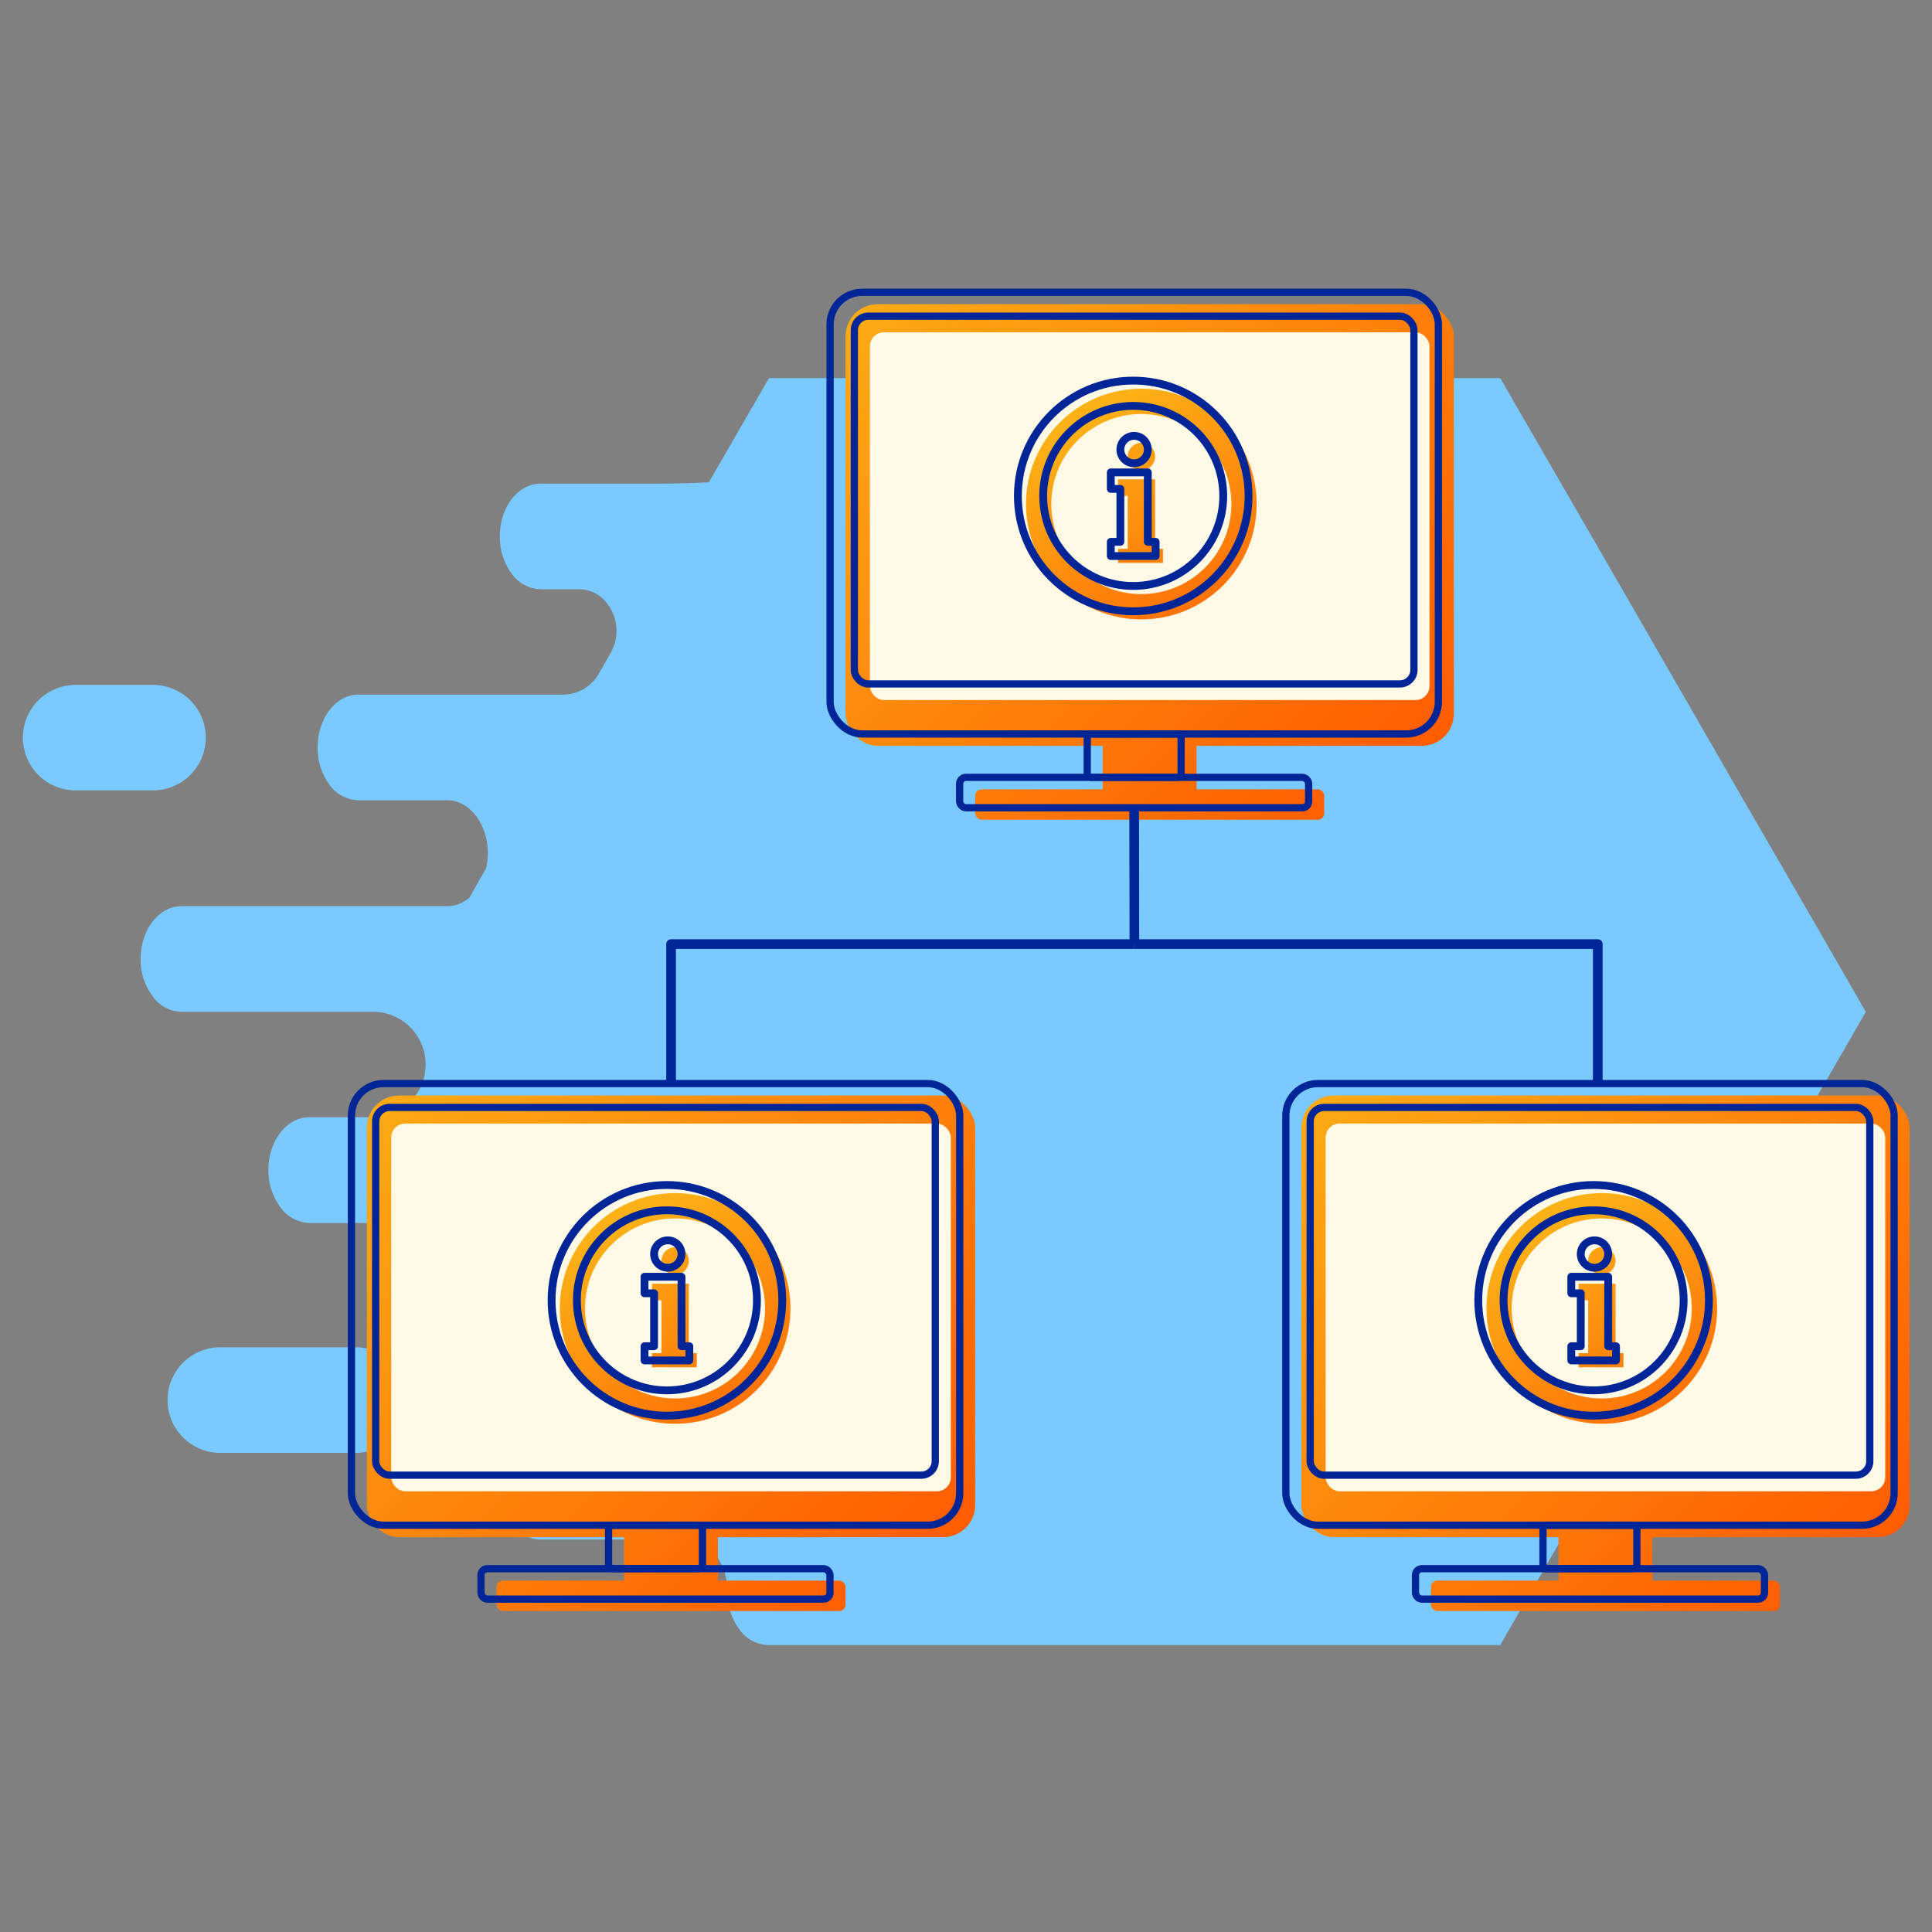
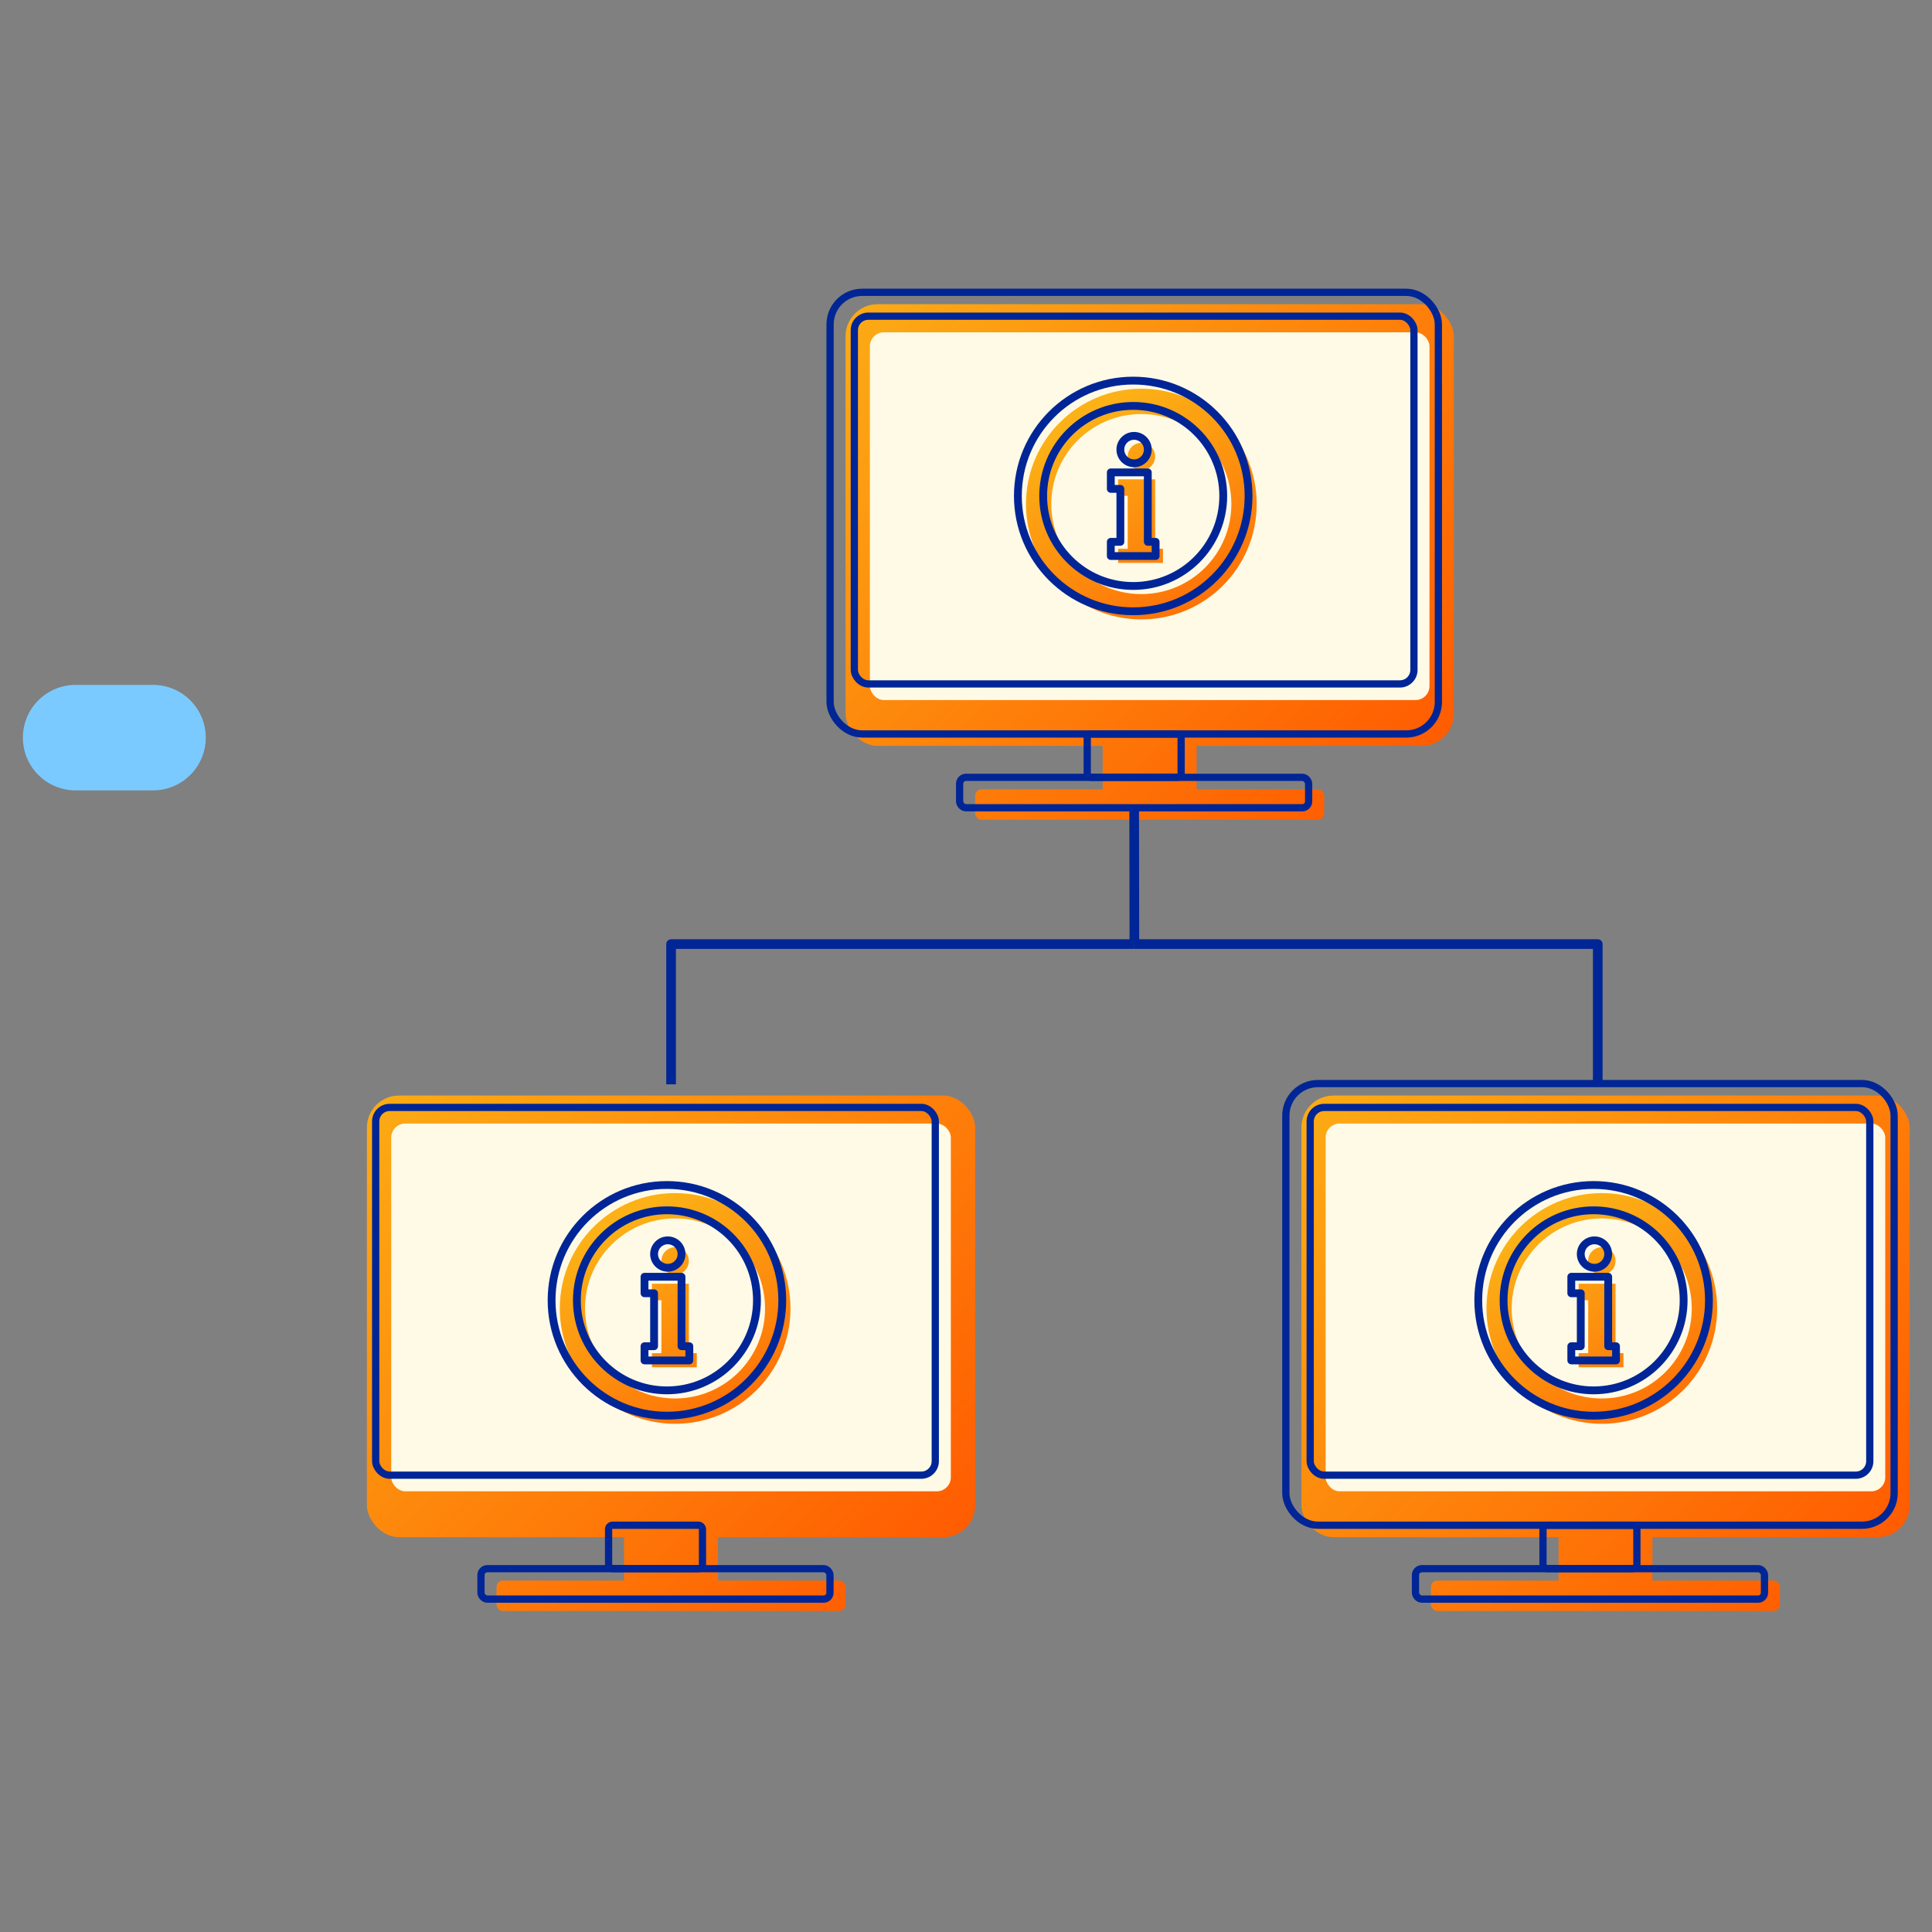
<svg xmlns="http://www.w3.org/2000/svg" xmlns:xlink="http://www.w3.org/1999/xlink" id="Layer_1" data-name="Layer 1" viewBox="0 0 200 200">
  <rect x="0" y="0" width="200" height="200" fill="#808080" stroke="none" />
  <defs>
    <style>.cls-1{fill:#7bcaff;}.cls-2{fill:url(#linear-gradient);}.cls-3{fill:url(#linear-gradient-2);}.cls-4{fill:url(#linear-gradient-3);}.cls-5{fill:url(#linear-gradient-4);}.cls-6{fill:#fffae6;}.cls-16,.cls-18,.cls-7{fill:none;stroke:#002596;stroke-linejoin:round;}.cls-18,.cls-7{stroke-linecap:round;}.cls-7{stroke-width:0.75px;}.cls-8{fill:url(#linear-gradient-5);}.cls-9{fill:url(#linear-gradient-6);}.cls-10{fill:url(#linear-gradient-7);}.cls-11{fill:url(#linear-gradient-8);}.cls-12{fill:url(#linear-gradient-9);}.cls-13{fill:url(#linear-gradient-10);}.cls-14{fill:url(#linear-gradient-11);}.cls-15{fill:url(#linear-gradient-12);}.cls-17{fill:url(#linear-gradient-13);}.cls-18{stroke-width:0.81px;}.cls-19{fill:url(#linear-gradient-14);}.cls-20{fill:url(#linear-gradient-15);}.cls-21{fill:url(#linear-gradient-16);}.cls-22{fill:url(#linear-gradient-17);}.cls-23{fill:url(#linear-gradient-18);}.cls-24{fill:url(#linear-gradient-19);}.cls-25{fill:url(#linear-gradient-20);}.cls-26{fill:url(#linear-gradient-21);}</style>
    <linearGradient id="linear-gradient" x1="88.66" y1="23.43" x2="148.44" y2="84.33" gradientUnits="userSpaceOnUse">
      <stop offset="0" stop-color="#fcb116" />
      <stop offset="1" stop-color="#ff5700" />
    </linearGradient>
    <linearGradient id="linear-gradient-2" x1="76.26" y1="35.6" x2="136.05" y2="96.5" xlink:href="#linear-gradient" />
    <linearGradient id="linear-gradient-3" x1="74.19" y1="37.63" x2="133.98" y2="98.53" xlink:href="#linear-gradient" />
    <linearGradient id="linear-gradient-4" x1="86.65" y1="20.86" x2="155.82" y2="89.54" xlink:href="#linear-gradient" />
    <linearGradient id="linear-gradient-5" x1="39.11" y1="105.35" x2="98.89" y2="166.24" xlink:href="#linear-gradient" />
    <linearGradient id="linear-gradient-6" x1="26.71" y1="117.52" x2="86.5" y2="178.41" xlink:href="#linear-gradient" />
    <linearGradient id="linear-gradient-7" x1="24.65" y1="119.54" x2="84.43" y2="180.44" xlink:href="#linear-gradient" />
    <linearGradient id="linear-gradient-8" x1="37.1" y1="102.78" x2="106.27" y2="171.46" xlink:href="#linear-gradient" />
    <linearGradient id="linear-gradient-9" x1="135.84" y1="105.35" x2="195.63" y2="166.24" xlink:href="#linear-gradient" />
    <linearGradient id="linear-gradient-10" x1="123.44" y1="117.52" x2="183.23" y2="178.41" xlink:href="#linear-gradient" />
    <linearGradient id="linear-gradient-11" x1="121.38" y1="119.54" x2="181.17" y2="180.44" xlink:href="#linear-gradient" />
    <linearGradient id="linear-gradient-12" x1="133.83" y1="102.78" x2="203.01" y2="171.46" xlink:href="#linear-gradient" />
    <linearGradient id="linear-gradient-13" x1="112.71" y1="43" x2="129.16" y2="70.76" xlink:href="#linear-gradient" />
    <linearGradient id="linear-gradient-14" x1="114.88" y1="41.72" x2="131.32" y2="69.48" xlink:href="#linear-gradient" />
    <linearGradient id="linear-gradient-15" x1="111.58" y1="43.67" x2="128.02" y2="71.43" xlink:href="#linear-gradient" />
    <linearGradient id="linear-gradient-16" x1="160.38" y1="126.27" x2="176.82" y2="154.03" xlink:href="#linear-gradient" />
    <linearGradient id="linear-gradient-17" x1="162.54" y1="124.99" x2="178.99" y2="152.75" xlink:href="#linear-gradient" />
    <linearGradient id="linear-gradient-18" x1="159.24" y1="126.94" x2="175.69" y2="154.7" xlink:href="#linear-gradient" />
    <linearGradient id="linear-gradient-19" x1="64.45" y1="126.27" x2="80.89" y2="154.03" xlink:href="#linear-gradient" />
    <linearGradient id="linear-gradient-20" x1="66.61" y1="124.99" x2="83.05" y2="152.75" xlink:href="#linear-gradient" />
    <linearGradient id="linear-gradient-21" x1="63.31" y1="126.94" x2="79.76" y2="154.7" xlink:href="#linear-gradient" />
  </defs>
  <title>Network Information</title>
-   <path class="cls-1" d="M37.1,71.91c-2.34,0-4.22,2.45-4.22,5.47a6.35,6.35,0,0,0,1.24,3.87,3.79,3.79,0,0,0,3,1.59h9.16c2.32,0,4.22,2.45,4.22,5.46a7,7,0,0,1-.19,1.61h0l-1.71,3a3.53,3.53,0,0,1-2.32.9H18.77c-2.33,0-4.21,2.44-4.21,5.46a6.27,6.27,0,0,0,1.24,3.86,3.74,3.74,0,0,0,3,1.61H38.61a5.44,5.44,0,0,1,4.72,2.73h0a5.46,5.46,0,0,1-4.72,8.19H32c-2.33,0-4.22,2.45-4.22,5.47A6.36,6.36,0,0,0,29.05,125a3.83,3.83,0,0,0,3,1.6H47c2.32,0,4.22,2.45,4.22,5.47a6.32,6.32,0,0,0,1.24,3.86,3.78,3.78,0,0,0,3,1.6h2.11a5.47,5.47,0,0,1,4.73,2.73h0a5.47,5.47,0,0,1-4.73,8.2H55.91c-2.34,0-4.22,2.43-4.22,5.45a6.27,6.27,0,0,0,1.24,3.86,3.77,3.77,0,0,0,3,1.6H71.1c2.32,0,4.22,2.45,4.22,5.47a6.27,6.27,0,0,0,1.24,3.86,3.8,3.8,0,0,0,3,1.6H155.3l18.93-32.77,6.31-10.93,12.61-21.85-7-12.15-5.62-9.71-6.29-10.93L167.93,61,155.3,39.14H79.61L73.38,49.93c-2.48.12-4.87.14-5.42.14h-12c-2.34,0-4.22,2.43-4.22,5.46a6.35,6.35,0,0,0,1.24,3.87,3.8,3.8,0,0,0,3,1.6H60a3.59,3.59,0,0,1,2.43,1,4.62,4.62,0,0,1,.73,5.68L62,69.73a4.31,4.31,0,0,1-3.75,2.18Z" />
-   <path class="cls-1" d="M37,139.47H23.05a5.47,5.47,0,1,0,0,10.93H37a5.47,5.47,0,0,0,0-10.93Z" />
-   <path class="cls-1" d="M21.3,76.36a5.46,5.46,0,0,0-5.47-5.46h-8a5.46,5.46,0,0,0,0,10.92h8A5.46,5.46,0,0,0,21.3,76.36Z" />
+   <path class="cls-1" d="M21.3,76.36a5.46,5.46,0,0,0-5.47-5.46h-8a5.46,5.46,0,0,0,0,10.92h8A5.46,5.46,0,0,0,21.3,76.36" />
  <rect class="cls-2" x="87.53" y="31.49" width="62.97" height="45.72" rx="3.32" ry="3.32" />
  <rect class="cls-3" x="114.15" y="75.98" width="9.72" height="6.35" rx="0.49" ry="0.49" />
  <rect class="cls-4" x="100.95" y="81.71" width="36.13" height="3.15" rx="0.66" ry="0.66" />
-   <rect class="cls-5" x="90.05" y="33.96" width="57.93" height="38.07" rx="1.45" ry="1.45" />
  <rect class="cls-6" x="90.05" y="34.4" width="57.93" height="38.07" rx="1.45" ry="1.45" />
  <rect class="cls-7" x="85.93" y="30.26" width="62.97" height="45.72" rx="3.32" ry="3.32" />
  <rect class="cls-7" x="112.55" y="75.98" width="9.72" height="4.49" rx="0.41" ry="0.41" />
  <rect class="cls-7" x="99.34" y="80.47" width="36.13" height="3.15" rx="0.66" ry="0.66" />
  <rect class="cls-7" x="88.44" y="32.73" width="57.93" height="38.07" rx="1.45" ry="1.45" />
  <rect class="cls-8" x="37.98" y="113.41" width="62.97" height="45.72" rx="3.32" ry="3.32" />
  <rect class="cls-9" x="64.6" y="157.89" width="9.72" height="6.35" rx="0.49" ry="0.49" />
  <rect class="cls-10" x="51.4" y="163.62" width="36.13" height="3.15" rx="0.66" ry="0.66" />
  <rect class="cls-11" x="40.5" y="115.88" width="57.93" height="38.07" rx="1.45" ry="1.45" />
  <rect class="cls-6" x="40.5" y="116.31" width="57.93" height="38.07" rx="1.45" ry="1.45" />
-   <rect class="cls-7" x="36.38" y="112.17" width="62.97" height="45.72" rx="3.32" ry="3.32" />
  <rect class="cls-7" x="63" y="157.89" width="9.72" height="4.49" rx="0.41" ry="0.41" />
  <rect class="cls-7" x="49.79" y="162.39" width="36.13" height="3.15" rx="0.66" ry="0.66" />
  <rect class="cls-7" x="38.89" y="114.64" width="57.93" height="38.07" rx="1.45" ry="1.45" />
  <rect class="cls-12" x="134.72" y="113.41" width="62.97" height="45.72" rx="3.32" ry="3.32" />
  <rect class="cls-13" x="161.34" y="157.89" width="9.72" height="6.35" rx="0.49" ry="0.49" />
  <rect class="cls-14" x="148.13" y="163.62" width="36.13" height="3.15" rx="0.66" ry="0.66" />
-   <rect class="cls-15" x="137.23" y="115.88" width="57.93" height="38.07" rx="1.45" ry="1.45" />
  <rect class="cls-6" x="137.23" y="116.31" width="57.93" height="38.07" rx="1.45" ry="1.45" />
  <rect class="cls-7" x="133.11" y="112.17" width="62.97" height="45.72" rx="3.32" ry="3.32" />
  <rect class="cls-7" x="159.73" y="157.89" width="9.72" height="4.49" rx="0.41" ry="0.41" />
  <rect class="cls-7" x="146.53" y="162.39" width="36.13" height="3.15" rx="0.66" ry="0.66" />
  <rect class="cls-7" x="135.63" y="114.64" width="57.93" height="38.07" rx="1.45" ry="1.45" />
  <line class="cls-16" x1="117.41" y1="83.62" x2="117.43" y2="97.73" />
  <polyline class="cls-16" points="117.43 97.73 69.47 97.73 69.47 112.25" />
  <polyline class="cls-16" points="117.43 97.73 165.4 97.73 165.4 112.25" />
  <circle class="cls-17" cx="118.15" cy="52.18" r="11.94" />
  <circle class="cls-6" cx="118.15" cy="52.18" r="9.32" />
  <circle class="cls-18" cx="117.31" cy="51.34" r="11.94" />
  <circle class="cls-18" cx="117.31" cy="51.34" r="9.32" />
  <circle class="cls-19" cx="118.16" cy="47.26" r="1.42" />
  <polygon class="cls-20" points="119.58 56.81 119.58 51.33 119.58 49.62 115.75 49.62 115.75 51.33 116.74 51.33 116.74 56.81 115.75 56.81 115.75 58.27 116.74 58.27 119.58 58.27 120.39 58.27 120.39 56.81 119.58 56.81" />
  <circle class="cls-18" cx="117.4" cy="46.54" r="1.42" />
  <polygon class="cls-18" points="118.82 56.09 118.82 50.61 118.82 48.9 114.99 48.9 114.99 50.61 115.98 50.61 115.98 56.09 114.99 56.09 114.99 57.56 115.98 57.56 118.82 57.56 119.63 57.56 119.63 56.09 118.82 56.09" />
  <circle class="cls-21" cx="165.82" cy="135.45" r="11.94" />
  <circle class="cls-6" cx="165.81" cy="135.45" r="9.32" />
  <circle class="cls-18" cx="164.97" cy="134.61" r="11.94" />
  <circle class="cls-18" cx="164.97" cy="134.61" r="9.32" />
  <circle class="cls-22" cx="165.82" cy="130.53" r="1.42" />
  <polygon class="cls-23" points="167.24 140.08 167.24 134.6 167.24 132.89 163.42 132.89 163.42 134.6 164.41 134.6 164.41 140.08 163.42 140.08 163.42 141.54 164.41 141.54 167.24 141.54 168.06 141.54 168.06 140.08 167.24 140.08" />
  <circle class="cls-18" cx="165.06" cy="129.82" r="1.42" />
  <polygon class="cls-18" points="166.48 139.36 166.48 133.88 166.48 132.17 162.66 132.17 162.66 133.88 163.64 133.88 163.64 139.36 162.66 139.36 162.66 140.83 163.64 140.83 166.48 140.83 167.29 140.83 167.29 139.36 166.48 139.36" />
  <circle class="cls-24" cx="69.89" cy="135.45" r="11.94" />
  <circle class="cls-6" cx="69.88" cy="135.45" r="9.32" />
  <circle class="cls-18" cx="69.04" cy="134.61" r="11.94" />
  <circle class="cls-18" cx="69.04" cy="134.61" r="9.32" />
  <circle class="cls-25" cx="69.89" cy="130.53" r="1.42" />
  <polygon class="cls-26" points="71.31 140.08 71.31 134.6 71.31 132.89 67.49 132.89 67.49 134.6 68.47 134.6 68.47 140.08 67.49 140.08 67.49 141.54 68.47 141.54 71.31 141.54 72.13 141.54 72.13 140.08 71.31 140.08" />
  <circle class="cls-18" cx="69.13" cy="129.82" r="1.42" />
  <polygon class="cls-18" points="70.55 139.36 70.55 133.88 70.55 132.17 66.72 132.17 66.72 133.88 67.71 133.88 67.71 139.36 66.72 139.36 66.72 140.83 67.71 140.83 70.55 140.83 71.36 140.83 71.36 139.36 70.55 139.36" />
</svg>